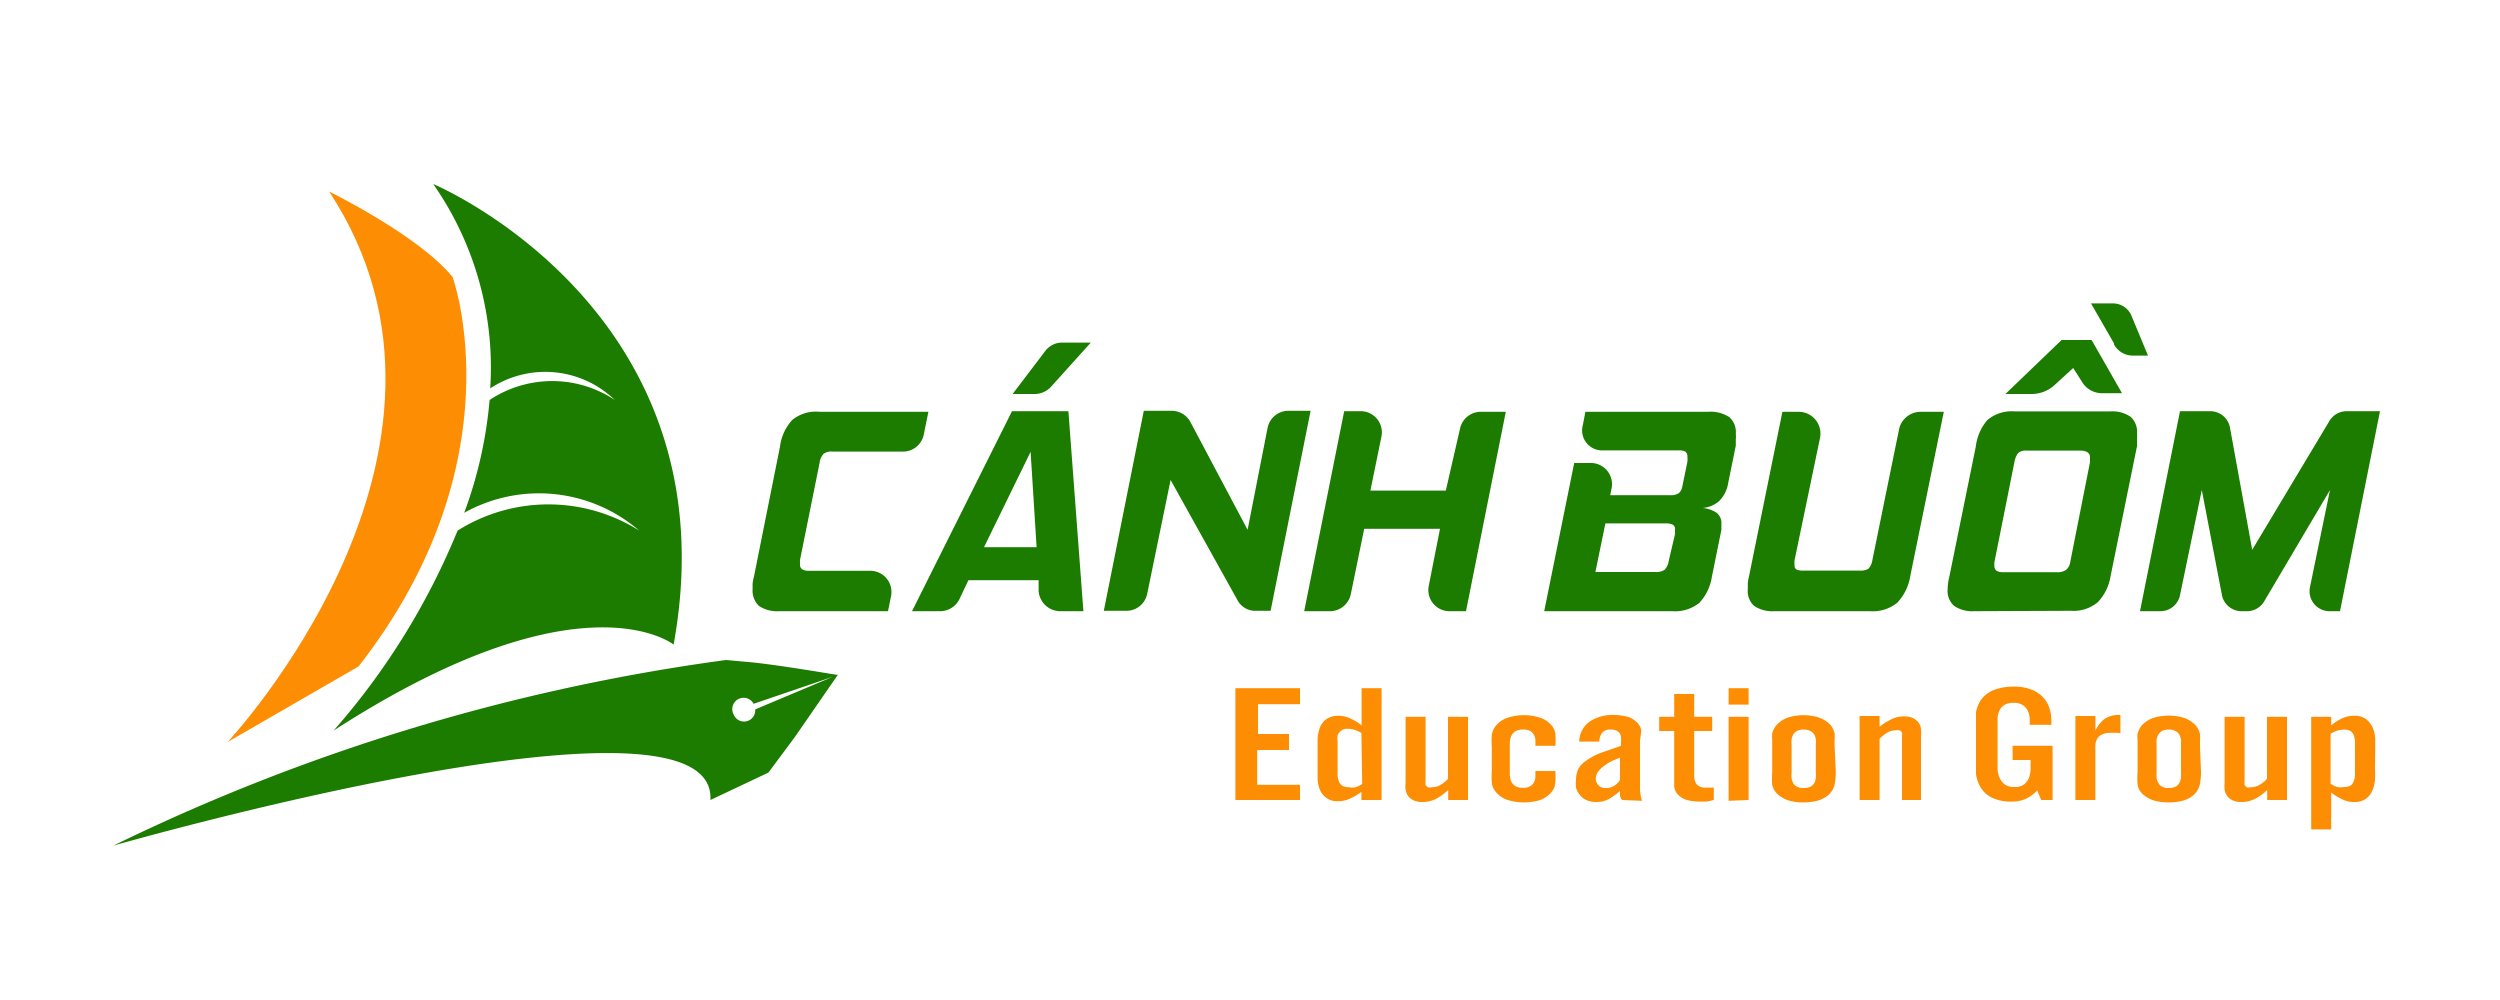
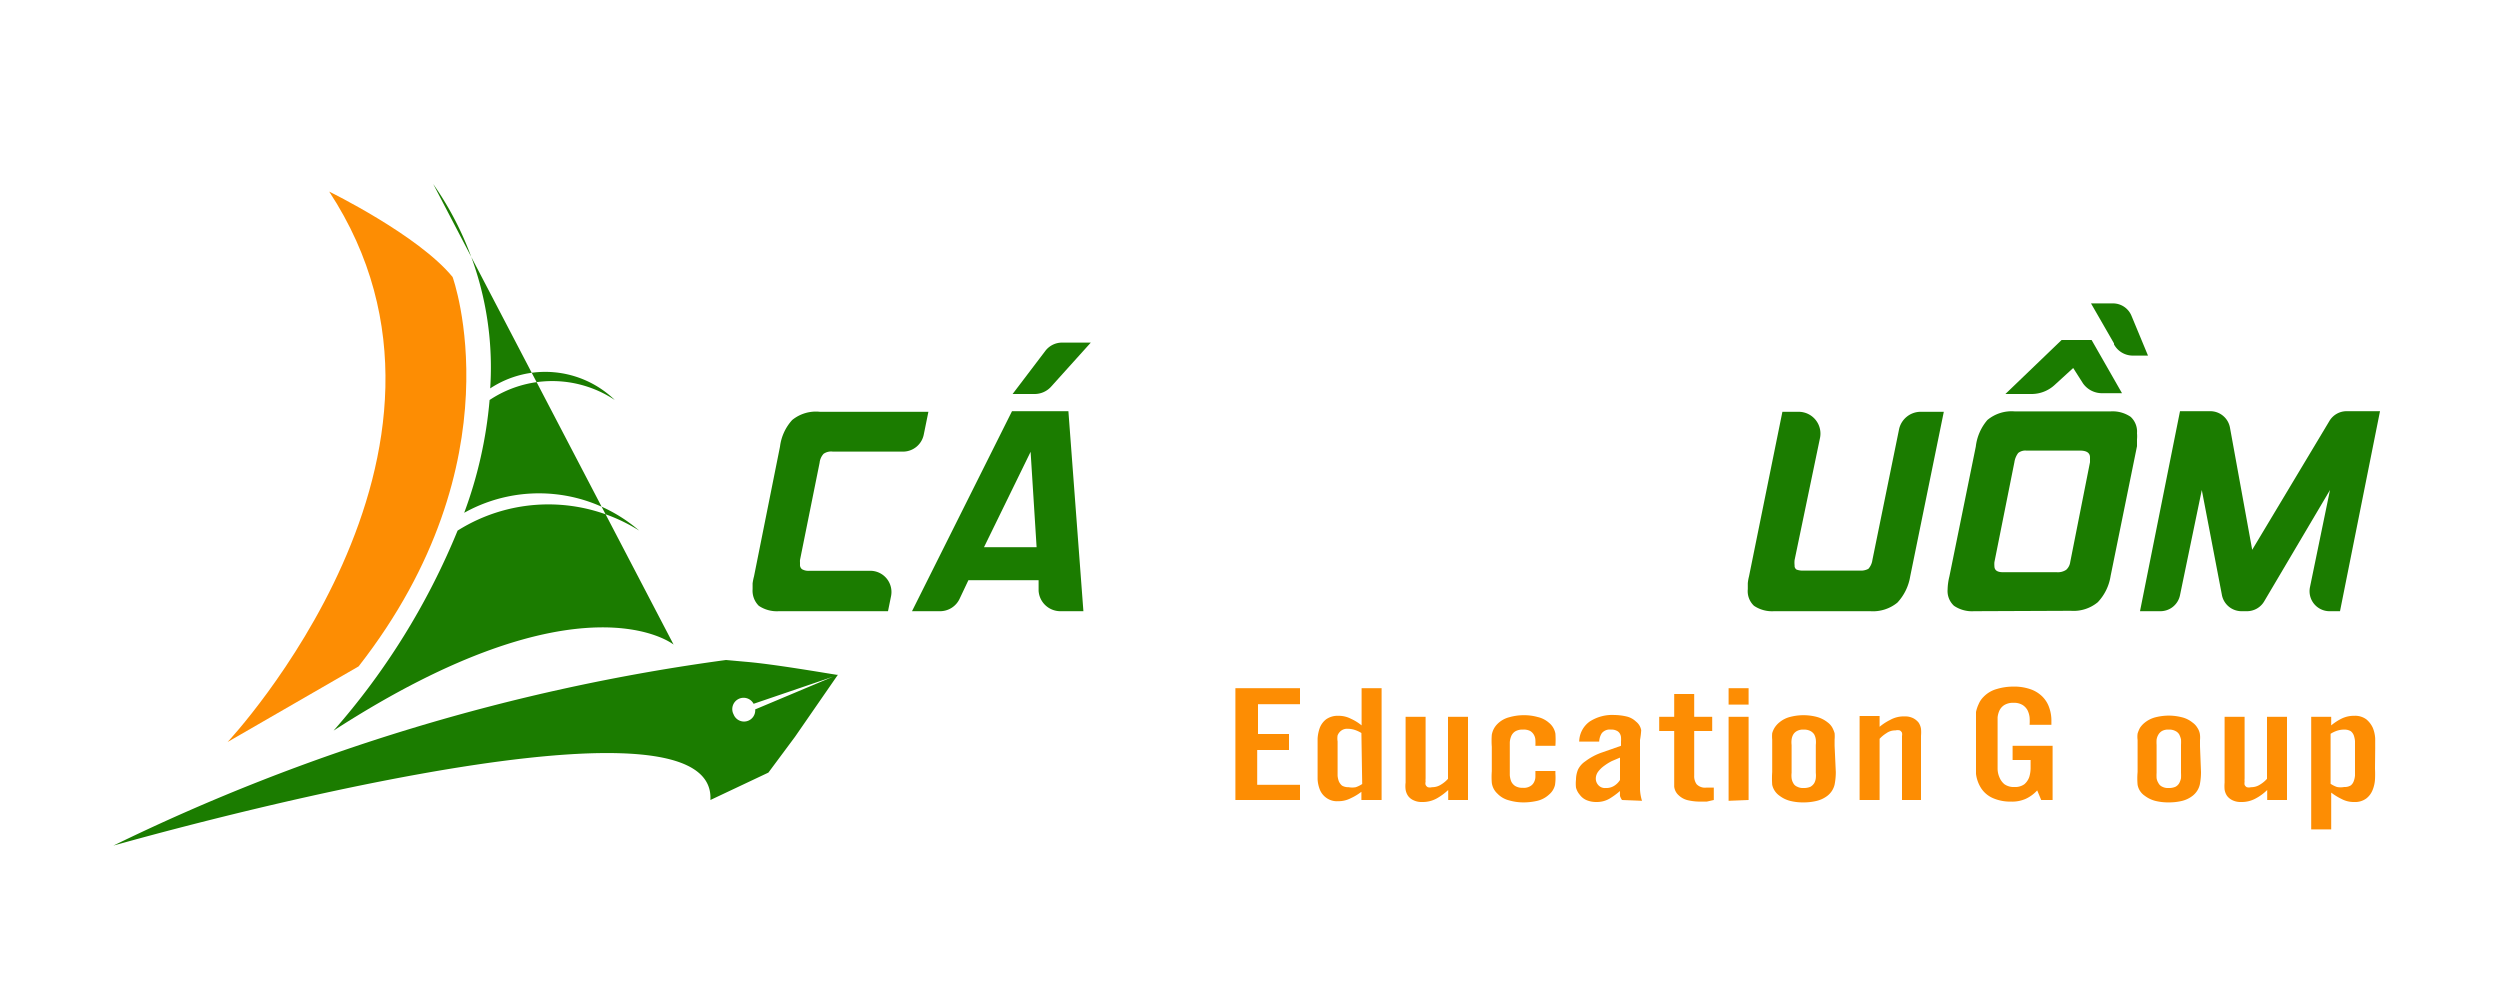
<svg xmlns="http://www.w3.org/2000/svg" id="Layer_1" data-name="Layer 1" viewBox="0 0 125 50">
  <defs>
    <style>.cls-1{fill:#1b7c00;}.cls-2{fill:#fd8d03;}</style>
  </defs>
  <title>5</title>
  <path class="cls-1" d="M38.94,30.56a1.61,1.61,0,0,1-1-.27,1.06,1.06,0,0,1-.31-.83c0-.09,0-.19,0-.29a2.7,2.7,0,0,1,.07-.35L39,22.33A2.41,2.41,0,0,1,39.61,21,1.88,1.88,0,0,1,41,20.59h5.42l-.23,1.13a1.06,1.06,0,0,1-1,.86H41.64a.66.66,0,0,0-.46.11.79.79,0,0,0-.2.45L40,28a.74.74,0,0,0,0,.12s0,.07,0,.11a.27.27,0,0,0,.1.23.65.65,0,0,0,.37.08h3.08a1.06,1.06,0,0,1,1,1.28l-.15.74Z" />
  <path class="cls-1" d="M51.93,29.54l0-.53H48.42l-.44.93a1.08,1.08,0,0,1-1,.62H45.6l5-10h2.82l.75,10H53A1.09,1.09,0,0,1,51.93,29.54Zm-.4-6.95L49.2,27.36h2.63Zm-.9-2.89,1.64-2.16a1.05,1.05,0,0,1,.83-.41h1.44l-2,2.22a1.11,1.11,0,0,1-.8.35Z" />
-   <path class="cls-1" d="M61.87,30l-3.34-6-1.17,5.69a1.06,1.06,0,0,1-1,.85H55.19l2-10h1.4a1.06,1.06,0,0,1,.93.56l2.86,5.39,1-5.1a1.06,1.06,0,0,1,1-.85h1.15l-2,10h-.82A1,1,0,0,1,61.87,30Z" />
-   <path class="cls-1" d="M73.3,30.56h-.86a1.06,1.06,0,0,1-1-1.28L72,26.44H68.21l-.67,3.27a1.07,1.07,0,0,1-1,.85H65.21l2-10h.86a1.06,1.06,0,0,1,1,1.28l-.55,2.69h3.77L73,21.44a1.06,1.06,0,0,1,1-.85h1.29Z" />
-   <path class="cls-1" d="M77.21,30.56l1.5-7.41h.87a1.06,1.06,0,0,1,1,1.27l-.07.34h3a.71.71,0,0,0,.44-.11.58.58,0,0,0,.17-.35l.25-1.21a1.38,1.38,0,0,0,0-.26.31.31,0,0,0-.1-.25.71.71,0,0,0-.34-.06H80.14a1,1,0,0,1-1-1.26l.13-.67h6.13a1.7,1.7,0,0,1,1.07.27,1,1,0,0,1,.32.83,1.32,1.32,0,0,1,0,.28c0,.1,0,.2,0,.31l-.38,1.87a1.63,1.63,0,0,1-.46.91,1.46,1.46,0,0,1-.82.34,1.48,1.48,0,0,1,.67.22.64.64,0,0,1,.27.58c0,.05,0,.1,0,.15s0,.1,0,.14l-.48,2.37a2.44,2.44,0,0,1-.62,1.28,1.94,1.94,0,0,1-1.36.42Zm6.54-3.85a.69.69,0,0,0,0-.13s0-.07,0-.1a.25.25,0,0,0-.12-.25.78.78,0,0,0-.36-.06h-3l-.5,2.43h3a.75.75,0,0,0,.46-.11.82.82,0,0,0,.21-.46Z" />
  <path class="cls-1" d="M88.7,30.56a1.61,1.61,0,0,1-1-.27,1,1,0,0,1-.31-.83c0-.09,0-.19,0-.3a2.21,2.21,0,0,1,.06-.34l1.67-8.23h.83A1.09,1.09,0,0,1,91,21.9L89.73,28a1.21,1.21,0,0,0,0,.27.22.22,0,0,0,.1.21.87.87,0,0,0,.33.05H93a.77.77,0,0,0,.42-.09.82.82,0,0,0,.2-.44l1.34-6.57A1.11,1.11,0,0,1,96,20.59h1.19l-1.68,8.23a2.52,2.52,0,0,1-.64,1.31,1.93,1.93,0,0,1-1.36.43Z" />
  <path class="cls-1" d="M98.7,30.56a1.6,1.6,0,0,1-1-.27,1,1,0,0,1-.32-.81,3,3,0,0,1,.09-.66l1.32-6.49A2.47,2.47,0,0,1,99.37,21a1.89,1.89,0,0,1,1.37-.43h4.79a1.6,1.6,0,0,1,1,.27,1,1,0,0,1,.32.82,1.71,1.71,0,0,1,0,.31c0,.11,0,.22,0,.34l-1.32,6.49a2.45,2.45,0,0,1-.64,1.31,1.9,1.9,0,0,1-1.35.43Zm5.8-7.45c0-.05,0-.1,0-.14v-.1c0-.22-.16-.34-.5-.34h-2.68a.57.57,0,0,0-.41.12,1,1,0,0,0-.19.46l-1,5a1.29,1.29,0,0,0,0,.19c0,.21.14.31.42.31h2.69a.75.75,0,0,0,.48-.12.63.63,0,0,0,.2-.38Zm-.35-3.94-.49-.77-.93.85a1.7,1.7,0,0,1-1.16.45h-1.3L103.08,17h1.5l1.52,2.66h-1A1.16,1.16,0,0,1,104.15,19.17Zm1.55-2-1.15-2h1.1a1,1,0,0,1,.92.61l.83,2h-.77A1.07,1.07,0,0,1,105.7,17.22Z" />
  <path class="cls-1" d="M115.5,29.35l1-4.85-3.28,5.55a1,1,0,0,1-.88.51h-.25a1,1,0,0,1-1-.84l-1-5.22L109,29.76a1,1,0,0,1-1,.8h-1l2-10h1.5a1,1,0,0,1,1,.83l1.11,6.1,3.86-6.44a1,1,0,0,1,.86-.49h1.67l-2,10h-.55A1,1,0,0,1,115.5,29.35Z" />
-   <path class="cls-1" d="M33.68,32.23s-4.6-3.72-17,4.3a35.46,35.46,0,0,0,6.2-10h0a8.52,8.52,0,0,1,9.08,0,7.67,7.67,0,0,0-8.75-.89A21.42,21.42,0,0,0,24.48,20a5.65,5.65,0,0,1,6.26,0,5,5,0,0,0-6.23-.58A16,16,0,0,0,21.66,9.2S36.73,15.51,33.68,32.23Z" />
+   <path class="cls-1" d="M33.68,32.23s-4.6-3.72-17,4.3a35.46,35.46,0,0,0,6.2-10h0a8.52,8.52,0,0,1,9.08,0,7.67,7.67,0,0,0-8.75-.89A21.42,21.42,0,0,0,24.48,20a5.65,5.65,0,0,1,6.26,0,5,5,0,0,0-6.23-.58A16,16,0,0,0,21.66,9.2Z" />
  <path class="cls-2" d="M16.46,9.58s4.46,2.18,6.17,4.27c0,0,3.34,9.17-4.7,19.47L11.38,37.1S25,22.59,16.46,9.58Z" />
  <path class="cls-1" d="M41.9,33.73l-2.15,3.11-1.33,1.79L35.52,40c.36-6.34-29.41,2.16-29.85,2.28A100.42,100.42,0,0,1,36.3,33l1,.09c1.41.12,3.82.54,4.6.66l-4.22,1.44a.56.56,0,0,0-1,.53.56.56,0,0,0,1.08-.25Z" />
  <path class="cls-2" d="M61.77,40V34.41H65v.8h-2.1V36.7h1.55v.8H62.86v1.74H65V40Z" />
  <path class="cls-2" d="M68.07,40v-.41a2.76,2.76,0,0,1-.53.32,1.33,1.33,0,0,1-.63.15.91.91,0,0,1-.61-.18A.93.93,0,0,1,66,39.5a1.63,1.63,0,0,1-.12-.54c0-.19,0-.36,0-.52v-1c0-.15,0-.32,0-.51a1.92,1.92,0,0,1,.11-.54,1,1,0,0,1,.31-.42,1,1,0,0,1,.62-.18,1.33,1.33,0,0,1,.63.15,2.37,2.37,0,0,1,.53.33V34.41h1V40Zm0-3.35a1.57,1.57,0,0,0-.32-.15,1.09,1.09,0,0,0-.36-.06.49.49,0,0,0-.34.1.55.55,0,0,0-.17.23.94.94,0,0,0,0,.3v1.45c0,.08,0,.17,0,.27a1.07,1.07,0,0,0,.06.27.6.6,0,0,0,.16.22.62.62,0,0,0,.33.08,1,1,0,0,0,.36,0,1.37,1.37,0,0,0,.32-.16Z" />
  <path class="cls-2" d="M72.41,40V39.5a3,3,0,0,1-.57.42,1.44,1.44,0,0,1-.73.18.93.93,0,0,1-.44-.09.66.66,0,0,1-.27-.22.77.77,0,0,1-.12-.31,1.39,1.39,0,0,1,0-.35V35.84h1v3.08a1,1,0,0,0,0,.17.28.28,0,0,0,0,.15.25.25,0,0,0,.11.12.41.41,0,0,0,.21,0,.81.81,0,0,0,.45-.13,1.46,1.46,0,0,0,.35-.29V35.84h1V40Z" />
  <path class="cls-2" d="M77.75,39.25a.89.89,0,0,1-.3.48,1.3,1.3,0,0,1-.58.31,3.08,3.08,0,0,1-.68.08,2.57,2.57,0,0,1-.73-.1,1.21,1.21,0,0,1-.59-.34.89.89,0,0,1-.28-.54,3.9,3.9,0,0,1,0-.58V37.34a4,4,0,0,1,0-.6,1,1,0,0,1,.28-.54,1.28,1.28,0,0,1,.6-.34,2.64,2.64,0,0,1,.74-.1,2.52,2.52,0,0,1,.67.09,1.29,1.29,0,0,1,.57.29.9.9,0,0,1,.32.54,4.26,4.26,0,0,1,0,.61h-1a2.72,2.72,0,0,0,0-.28.56.56,0,0,0-.07-.26.52.52,0,0,0-.19-.2.7.7,0,0,0-.36-.07.7.7,0,0,0-.39.09.52.52,0,0,0-.2.24.94.94,0,0,0-.07.31c0,.11,0,.22,0,.32v1c0,.1,0,.21,0,.32a1.08,1.08,0,0,0,.07.31.55.55,0,0,0,.2.23.7.7,0,0,0,.39.09.6.6,0,0,0,.36-.08.46.46,0,0,0,.19-.2.6.6,0,0,0,.07-.27c0-.1,0-.2,0-.29h1v.14A2.51,2.51,0,0,1,77.75,39.25Z" />
  <path class="cls-2" d="M81.1,40A.73.73,0,0,1,81,39.8a2.11,2.11,0,0,1,0-.25,3.85,3.85,0,0,1-.52.38,1.26,1.26,0,0,1-.67.17,1.24,1.24,0,0,1-.5-.1.82.82,0,0,1-.32-.26.89.89,0,0,1-.19-.36,1.75,1.75,0,0,1,0-.4,1.35,1.35,0,0,1,.1-.5,1.06,1.06,0,0,1,.36-.41,3,3,0,0,1,.85-.45l.94-.33v-.21a1.55,1.55,0,0,0,0-.22.43.43,0,0,0-.07-.2.35.35,0,0,0-.16-.13.54.54,0,0,0-.27-.05.51.51,0,0,0-.46.18.83.83,0,0,0-.13.42h-1a1.26,1.26,0,0,1,.52-1,2.07,2.07,0,0,1,1.24-.33,2.8,2.8,0,0,1,.59.07,1,1,0,0,1,.49.26.7.7,0,0,1,.26.43A3.87,3.87,0,0,1,82,37V38.9c0,.19,0,.38,0,.57a2.28,2.28,0,0,0,.1.57ZM81,37.88l-.4.17a2.55,2.55,0,0,0-.39.24,1.38,1.38,0,0,0-.3.29.59.59,0,0,0-.12.35.48.48,0,0,0,.13.33.44.44,0,0,0,.37.14.73.73,0,0,0,.42-.11A.92.92,0,0,0,81,39Z" />
  <path class="cls-2" d="M85.34,40.08l-.33,0a2.72,2.72,0,0,1-.58-.06,1,1,0,0,1-.49-.25.68.68,0,0,1-.23-.44c0-.17,0-.33,0-.49V36.55h-.75v-.71h.75V34.7h1v1.14h.9v.71h-.9v2.23a.69.69,0,0,0,.12.43.58.58,0,0,0,.49.17h.19l.18,0V40Z" />
  <path class="cls-2" d="M86.43,35.23v-.82h1v.82Zm0,4.81v-4.2h1V40Z" />
  <path class="cls-2" d="M91.79,38.6a3.21,3.21,0,0,1-.06.63,1,1,0,0,1-.36.56,1.44,1.44,0,0,1-.56.26,2.73,2.73,0,0,1-.64.07,2.62,2.62,0,0,1-.64-.07,1.47,1.47,0,0,1-.55-.26.9.9,0,0,1-.37-.55,4.72,4.72,0,0,1,0-.64V37.29c0-.1,0-.21,0-.31a1.75,1.75,0,0,1,0-.32,1.08,1.08,0,0,1,.13-.29,1.16,1.16,0,0,1,.24-.26,1.35,1.35,0,0,1,.55-.27,2.64,2.64,0,0,1,1.29,0,1.49,1.49,0,0,1,.55.27.85.85,0,0,1,.24.26,1.48,1.48,0,0,1,.12.29,1.77,1.77,0,0,1,0,.32c0,.1,0,.21,0,.31Zm-1-1.35a1.27,1.27,0,0,0,0-.28.73.73,0,0,0-.08-.25.52.52,0,0,0-.19-.17.69.69,0,0,0-.34-.07.62.62,0,0,0-.33.07.47.47,0,0,0-.19.18.67.67,0,0,0-.08.25,1.12,1.12,0,0,0,0,.27v1.39a1.24,1.24,0,0,0,0,.27.62.62,0,0,0,.08.24.37.37,0,0,0,.19.18.62.62,0,0,0,.33.07.83.83,0,0,0,.34-.06.55.55,0,0,0,.19-.18.67.67,0,0,0,.08-.25,1.23,1.23,0,0,0,0-.27Z" />
  <path class="cls-2" d="M95.1,40V36.8a.43.43,0,0,0,0-.16.25.25,0,0,0-.11-.12.48.48,0,0,0-.22,0,.75.75,0,0,0-.45.14,1.64,1.64,0,0,0-.34.28V40h-1v-4.2h1v.54A2.58,2.58,0,0,1,94.5,36a1.39,1.39,0,0,1,.73-.18.91.91,0,0,1,.43.09.84.84,0,0,1,.27.22.77.77,0,0,1,.12.31,2.07,2.07,0,0,1,0,.35V40Z" />
  <path class="cls-2" d="M102.06,40l-.2-.48a1.82,1.82,0,0,1-.57.42,1.69,1.69,0,0,1-.76.14,2.15,2.15,0,0,1-.85-.16,1.35,1.35,0,0,1-.61-.49,1.7,1.7,0,0,1-.27-.74c0-.26,0-.52,0-.77V36c0-.14,0-.27,0-.4a1.79,1.79,0,0,1,.13-.39,1.13,1.13,0,0,1,.24-.36,1.47,1.47,0,0,1,.67-.4,2.86,2.86,0,0,1,.82-.12,2.47,2.47,0,0,1,.86.13,1.57,1.57,0,0,1,.6.37,1.42,1.42,0,0,1,.34.55,1.92,1.92,0,0,1,.11.69v.17h-1.09a2.36,2.36,0,0,0,0-.37,1.08,1.08,0,0,0-.1-.35.72.72,0,0,0-.25-.27.83.83,0,0,0-.45-.11.84.84,0,0,0-.46.11.66.66,0,0,0-.24.26,1.07,1.07,0,0,0-.1.36c0,.13,0,.25,0,.37V38c0,.13,0,.27,0,.42a1.08,1.08,0,0,0,.09.44.87.87,0,0,0,.25.35.8.8,0,0,0,.5.14.78.78,0,0,0,.5-.14.85.85,0,0,0,.24-.35,1.56,1.56,0,0,0,.07-.44c0-.15,0-.29,0-.42h-.9v-.71h2V40Z" />
-   <path class="cls-2" d="M105.77,36.64l-.24,0a1,1,0,0,0-.42.08.48.48,0,0,0-.24.2.83.83,0,0,0-.1.29,3.25,3.25,0,0,0,0,.33V40h-1v-4.2h1v.73a1.72,1.72,0,0,1,.45-.58,1.32,1.32,0,0,1,.8-.2v.91A1,1,0,0,0,105.77,36.64Z" />
  <path class="cls-2" d="M110.05,38.6a3.21,3.21,0,0,1-.06.63,1,1,0,0,1-.36.56,1.4,1.4,0,0,1-.55.26,2.81,2.81,0,0,1-.65.07,2.67,2.67,0,0,1-.64-.07,1.47,1.47,0,0,1-.55-.26.84.84,0,0,1-.36-.55,3.52,3.52,0,0,1,0-.64V37a1.19,1.19,0,0,1,0-.32,1.48,1.48,0,0,1,.12-.29,1.16,1.16,0,0,1,.24-.26,1.42,1.42,0,0,1,.55-.27,2.8,2.8,0,0,1,.64-.08,2.69,2.69,0,0,1,.65.08,1.35,1.35,0,0,1,.55.27.85.85,0,0,1,.24.26.81.81,0,0,1,.12.29A1.19,1.19,0,0,1,110,37c0,.1,0,.21,0,.31Zm-1-1.35a2.46,2.46,0,0,0,0-.28,1.06,1.06,0,0,0-.09-.25.45.45,0,0,0-.19-.17.66.66,0,0,0-.34-.07.62.62,0,0,0-.33.07.52.52,0,0,0-.18.18.68.68,0,0,0-.09.25,2.13,2.13,0,0,0,0,.27v1.39a2.45,2.45,0,0,0,0,.27.63.63,0,0,0,.09.24.39.39,0,0,0,.18.18.62.62,0,0,0,.33.07.8.8,0,0,0,.34-.06.47.47,0,0,0,.19-.18.92.92,0,0,0,.09-.25,2.45,2.45,0,0,0,0-.27Z" />
  <path class="cls-2" d="M113.36,40V39.5a2.48,2.48,0,0,1-.57.42,1.44,1.44,0,0,1-.73.18.93.93,0,0,1-.44-.09.73.73,0,0,1-.27-.22.77.77,0,0,1-.12-.31,2.07,2.07,0,0,1,0-.35V35.84h1v3.08a1,1,0,0,0,0,.17.42.42,0,0,0,0,.15.25.25,0,0,0,.11.12.41.41,0,0,0,.21,0,.81.81,0,0,0,.45-.13,1.46,1.46,0,0,0,.35-.29V35.84h1V40Z" />
  <path class="cls-2" d="M118.75,38.44a5,5,0,0,1,0,.52,1.63,1.63,0,0,1-.12.54,1,1,0,0,1-.31.42.94.94,0,0,1-.61.18,1.28,1.28,0,0,1-.63-.15,3,3,0,0,1-.52-.32v1.84h-1V35.84h1v.43a2.59,2.59,0,0,1,.52-.34,1.39,1.39,0,0,1,.63-.14.94.94,0,0,1,.61.18,1.21,1.21,0,0,1,.32.42,1.63,1.63,0,0,1,.12.54c0,.19,0,.36,0,.51Zm-1-1.12v-.27a1.27,1.27,0,0,0-.06-.28.51.51,0,0,0-.15-.21.63.63,0,0,0-.34-.08,1.13,1.13,0,0,0-.36.06,1.48,1.48,0,0,0-.31.15v2.5a1.37,1.37,0,0,0,.32.16,1,1,0,0,0,.36,0,.59.59,0,0,0,.33-.08.48.48,0,0,0,.15-.22,1.07,1.07,0,0,0,.06-.27V37.32Z" />
</svg>